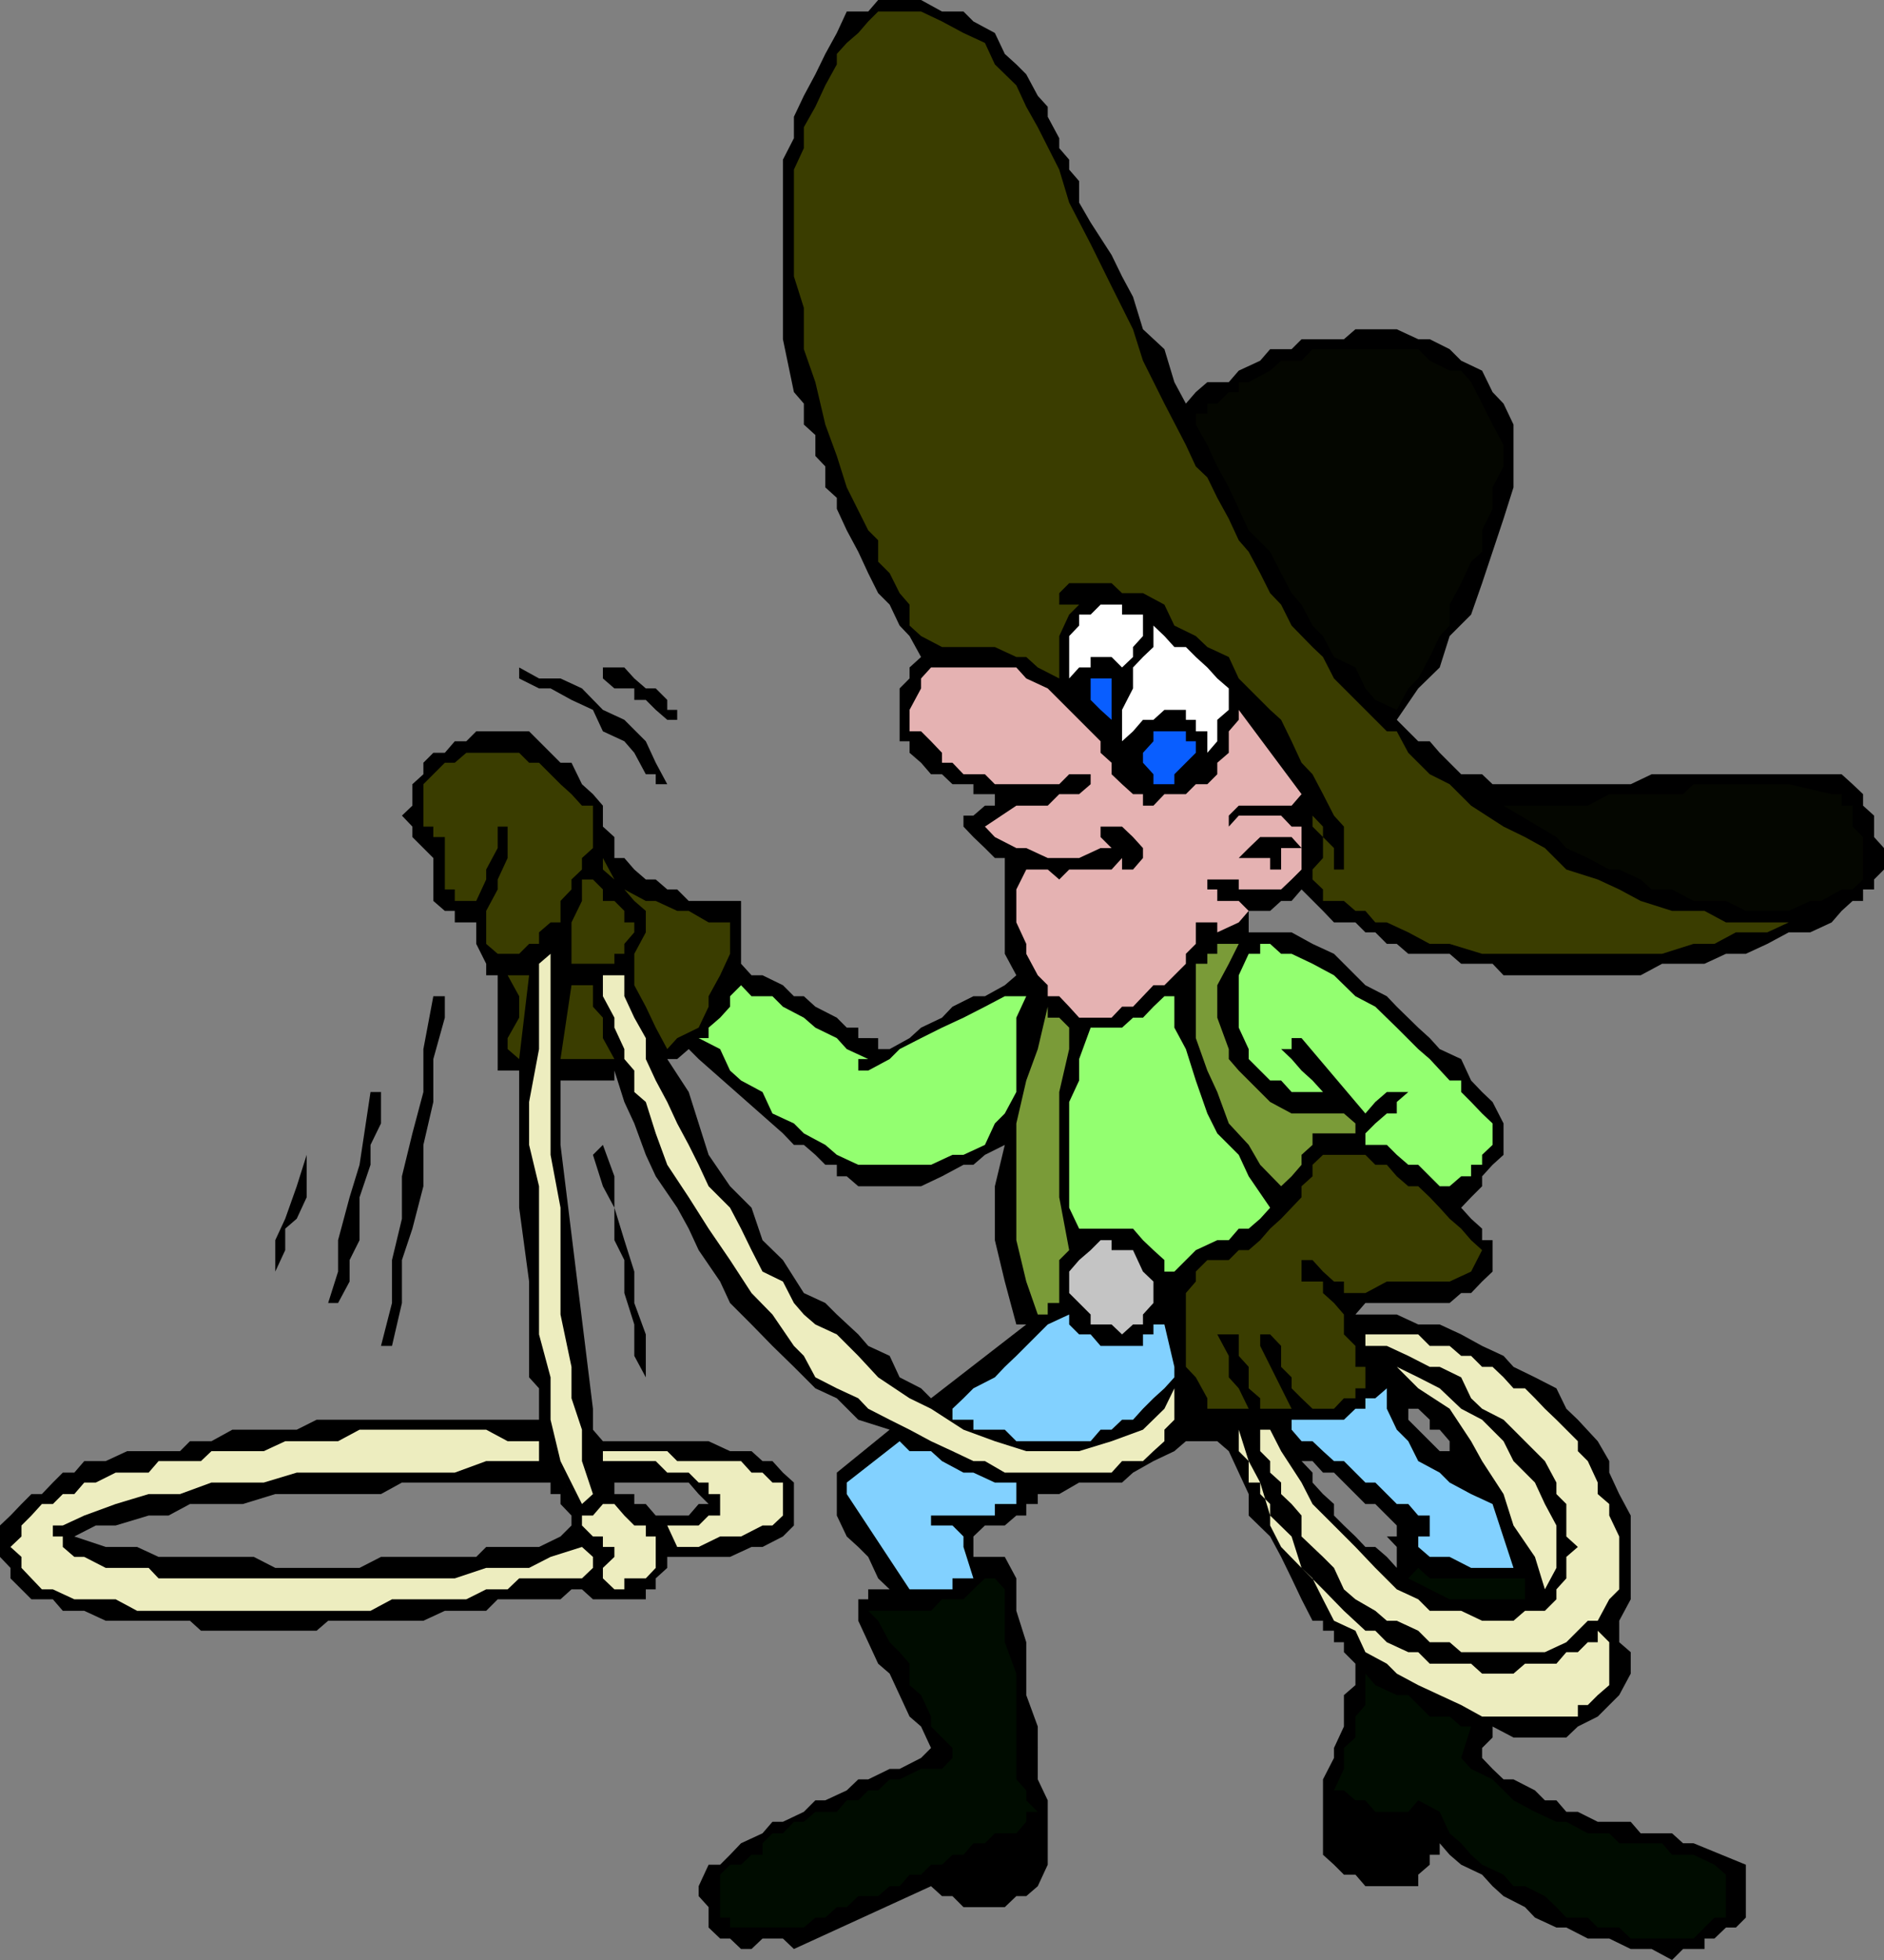
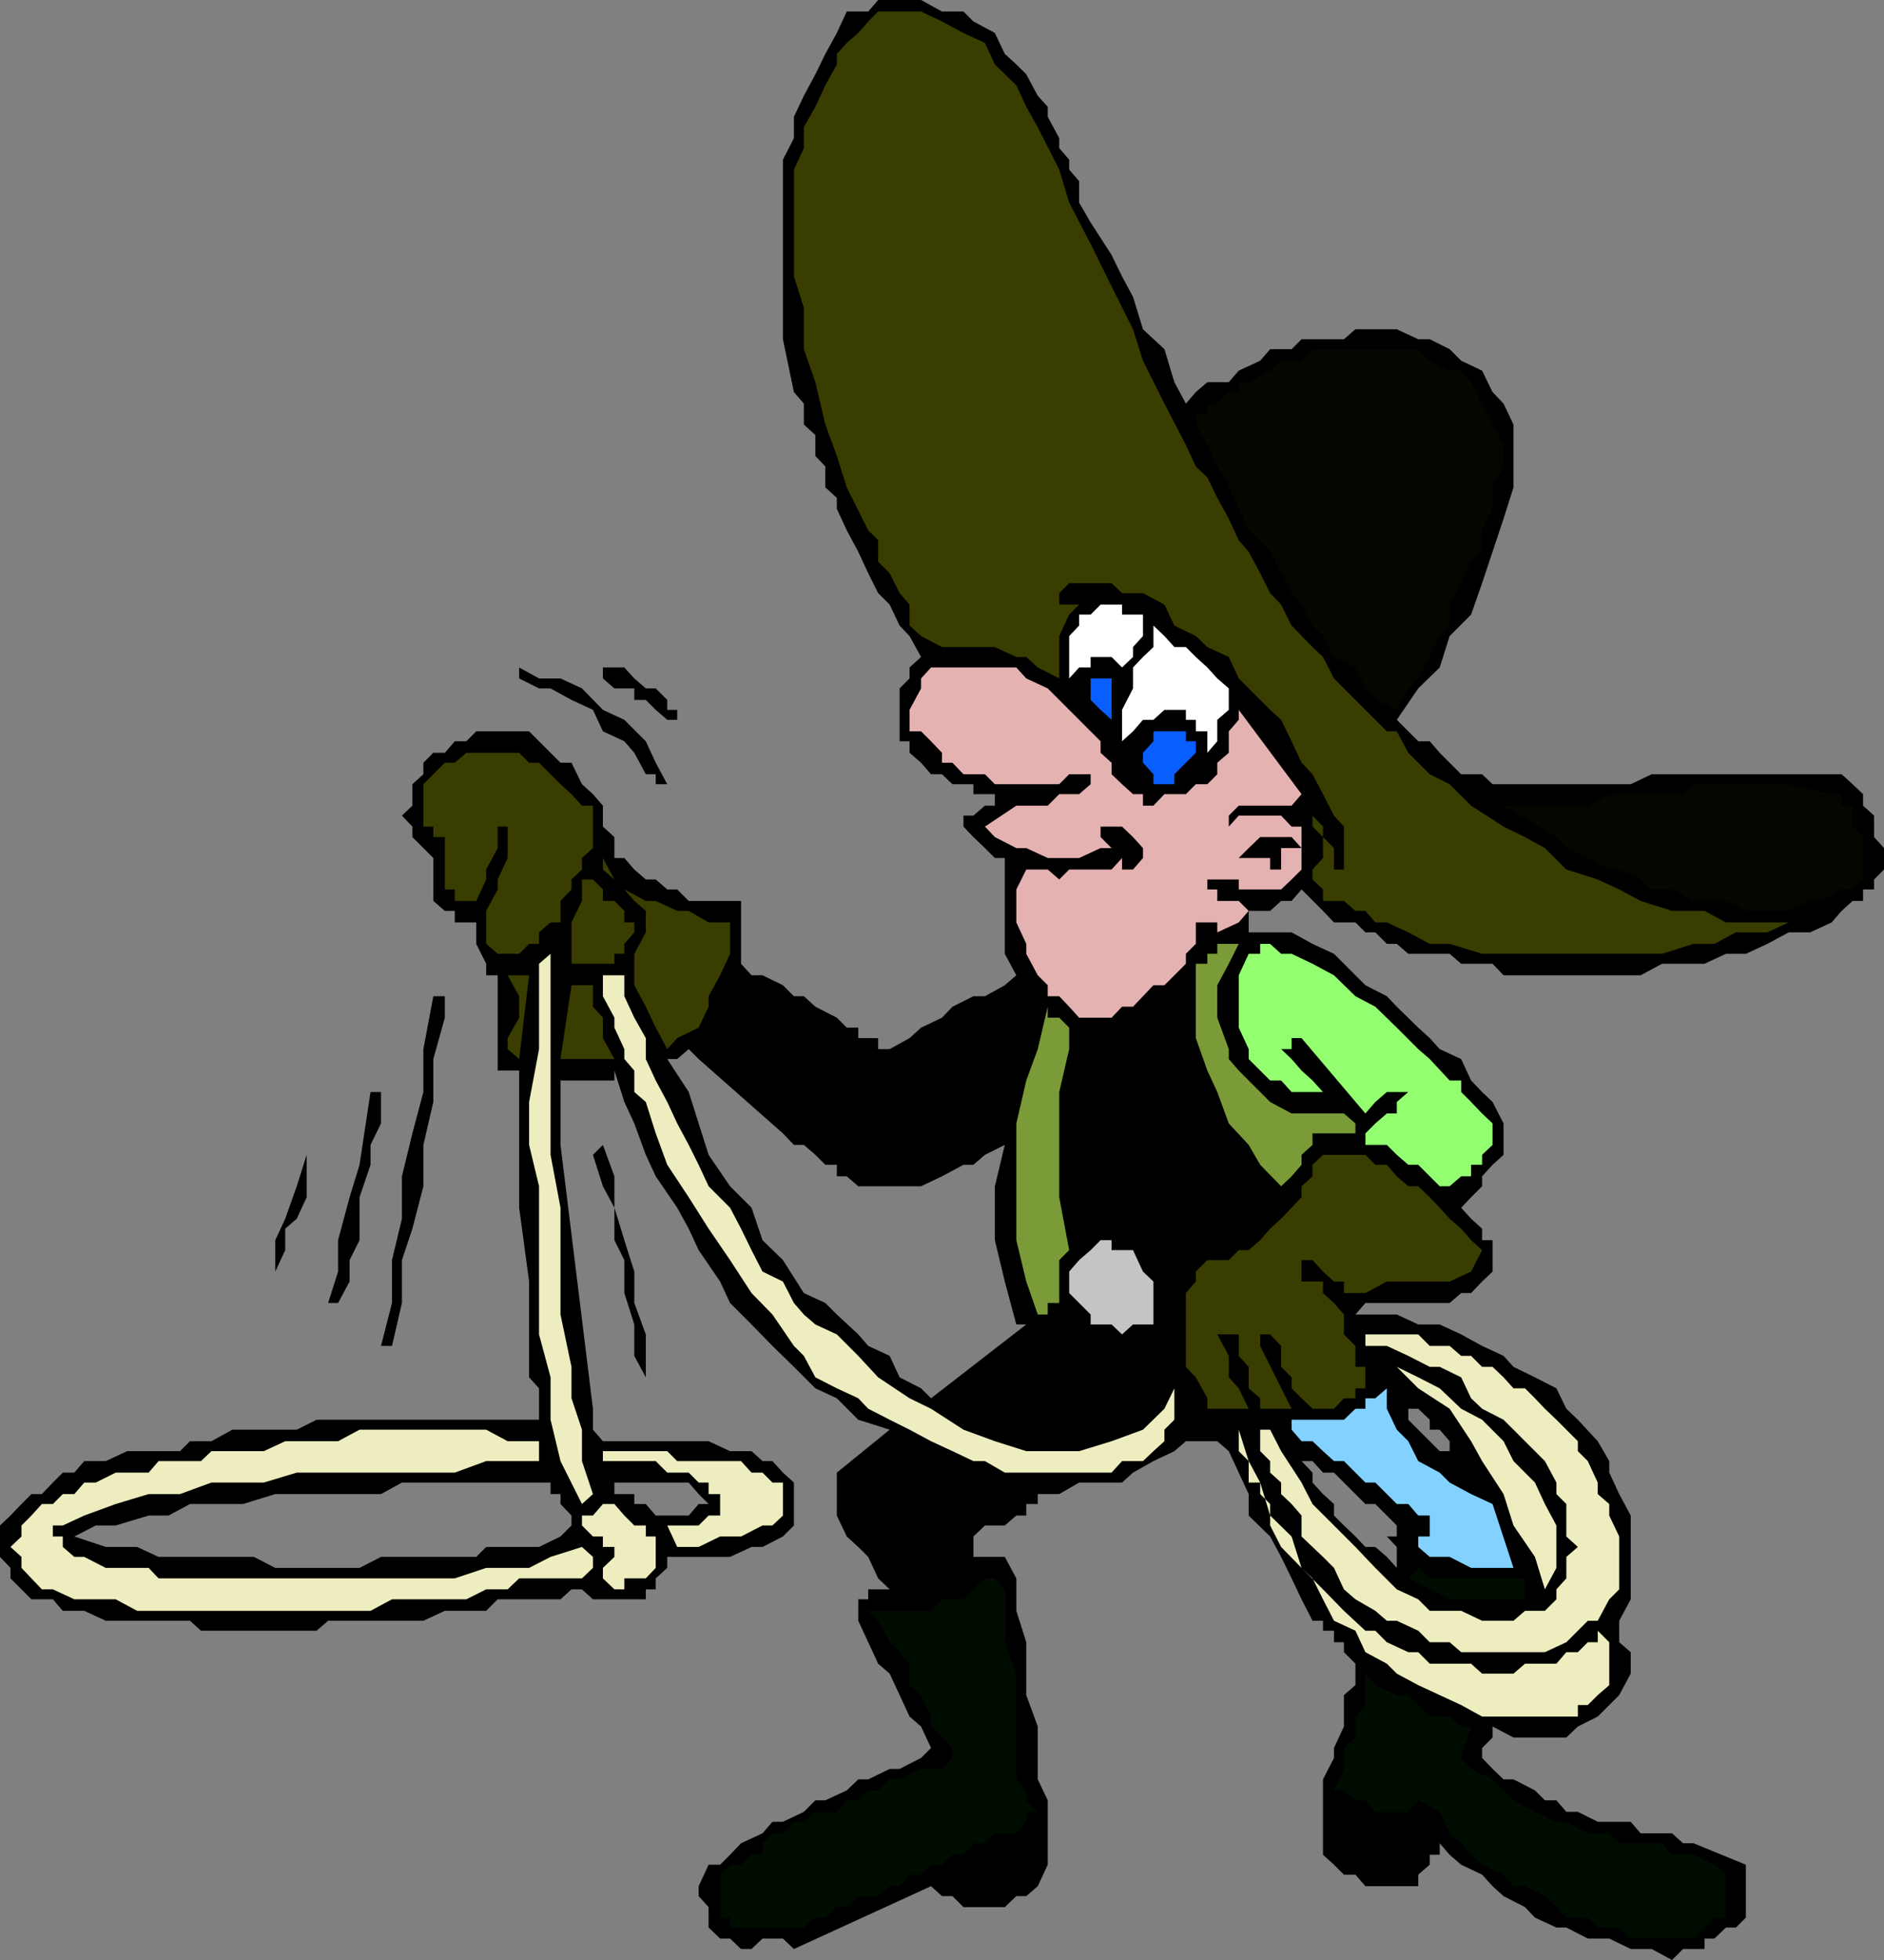
<svg xmlns="http://www.w3.org/2000/svg" width="360" height="374.398">
  <rect width="100%" height="100%" fill="#808080" stroke="none" />
  <path d="m360 162-1.898-2.102v-4.097L356 153.898V151.7l-2-1.898-2.098-1.903h-36.3l-4 1.903h-26.399l-2-1.903h-4L277 145.7l-1.898-1.898-1.899-2.203H271l-4.098-4.098 4.098-6 4.102-4 1.898-6 4.102-4.102 2.101-6 2-6 2.098-6.3 1.902-6v-12l-1.902-4-2.098-2.2-2-4.097-4-1.903L277 66.7l-3.797-1.898H271l-4.098-1.903H259l-2.2 1.903h-8.097l-1.902 1.898h-4.098l-1.902 2.2-4.098 1.902L234.801 73h-4.098l-2.203 1.898-1.898 2.2-2.2-4.098-1.902-6.3-4.098-3.802L216.5 56.7l-2.098-3.898-2-4.102-4-6.199-2.199-3.8v-4.102l-1.902-2.2V30.5l-1.899-2.2v-1.902l-2.199-4.097v-1.903l-1.902-2.097-2.2-4.102-1.898-1.898-2.203-2-1.898-4L186 4.098l-1.898-1.899H180L176 0h-8.2l-1.898 2.2h-4.101l-1.899 4.1-2.199 4-1.902 3.9-2.2 4.1-1.898 4v4.098l-2.101 4.102v34.3l2.101 10.098 1.899 2.2v4l2.199 2v4l1.902 2v4l2.2 2v2.101l1.898 4.102 2.199 4.097 1.902 4.102 1.899 3.8 2.199 2.2 1.902 4 1.899 2 2.199 4-2.2 2v2.098l-1.898 1.902v10.098h1.899v2.203l2.199 1.898 1.902 2.2H180l2 1.902h4v1.898h4.102v2.2h-1.899L186 155.8h-1.898v2.097l1.898 2 2.203 2.102 1.899 1.898H192V182.2l2.203 4.102L192 188.2l-3.797 2.102H186l-4 2-2 2.097-4 1.903-2.2 2-3.8 2.097h-2.2v-2.097H164v-2h-2.2V216.5l-1.898 8.2h1.899l2.199 1.898h12l4-1.899 4.102-2.199H186l2.203-1.902 3.797-1.899-1.898 7.899v10.3l1.898 7.903 2.203 8.199h1.899l-18.2 14.098-1.902-1.899-4.098-2.101L170 259l-4.098-1.902-1.902-2.2-4.098-3.8-2.199-2.2-4.101-1.898-4-6.3-3.899-3.802-2.101-6.199-4.102-4.101-4.098-6-1.902-6-1.898-6-4.102-6.297h1.902l2.2-1.903 1.898 1.903 16.102 14.199 2.101 2.2h1.899l2.199 1.898 1.902 1.902h2.2v2.2l1.898-8.2v-20.2l-1.899-1.902-4.101-2.097-2.2-2h-1.898l-2.101-2.102-3.899-1.898h-2.101l-2-2.203v-12h-10l-2.2-2.2H127.5L125.3 168h-1.898l-2.199-1.902-1.902-2.2h-1.899v-4l-2.199-2v-4l-1.902-2.199-2.098-1.898-2-4.102h-2.101l-6-6H91l-1.898 1.899h-2.2L85 143.8h-2.2l-1.898 1.898v2.2l-2.101 1.902v4.097l-2 1.903 2 2.097v2l4 4v8.2L85 174h1.902v2.2H91v4.1l1.902 3.798v2.203h2.2V204.5h4.101v26.2l1.899 14.1v18.298l1.898 2.101v6H60.5l-3.797 1.899h-12.3l-4 2.203H36.3l-1.899 1.898h-10.1l-4.098 1.899h-4.101l-1.899 2.203H12l-1.898 1.898L8 285.4H6l-1.898 1.9L2 289.5l-2 1.898v6l2 2.102v2l2.102 2.098L6 305.5h4.102L12 307.7h4.102l4.101 1.898h16.098l2.101 1.902H60.5l2.203-1.902h10.098v-1.899l2.101-2.199 1.899-1.902V301.5h2v-2l2.101-2.102h-8.101l-4.098 2.102H52.602l-4.102-2.102H30.3l-4.097-1.898h-6l-6-2 4.098-2.102h3.8l6.301-1.898h3.801l4.098-2.2h10.101l6.2-1.902H72.8l4-2.199h28.402v2.2h1.899l2.101-2.2h8.2-2.2 16.399l1.898 2.2 1.902 1.902H133.5l-1.898 2.199H125.3l-1.899-2.2h-2.199v-1.902h-3.8V283.2h-8.2l-2.101 2.2v1.902l2.101 2.199v1.898l-2.101 2.102-4.102 2H92.902L91 297.398H80.902l-2.101 2.102v2h-2v2.098l-1.899 1.902-2.101 2.2v1.898h8.101L85 307.699h7.902l2.2-2.199h12l2.101-1.902h2l2.098 1.902h10.101v-1.902h1.899V301.5l2.199-2v-2.102h12l4.102-1.898h2.101l3.899-2 2.101-2.102V283.2l-2.101-1.898-2-2.203h-1.899l-2.101-1.899H139.5l-4.098-1.898h-20.199l-1.902-2.203v-4l-6.2-50.399v-12.3h10.301v-1.9l1.899 6 1.902 4.098 2.2 6 1.898 4.101 4.101 6 2.2 4 1.898 4.102 4.102 6 1.898 4.097 4.102 4.102 4 4.098 4.101 4 4.098 4.101 4.101 1.899 4.098 4.101 6 1.899-10.098 8.203v8.199l1.899 4 2.199 2 1.902 1.898 1.899 4.102 2.199 2.098h-4.098v1.902H164v4.098l1.902 4.101 1.899 4.102 2.199 1.898 1.902 4.102 1.899 4.097 2.199 1.903 1.902 4.097-1.902 1.903-4.098 2.097H170l-4.098 2H164L161.8 342l-4.097 1.898h-1.902l-2.2 2.2-4 1.902h-2l-1.898 2.2-4.101 1.898-2.102 2.203-1.898 1.898h-2.2l-1.902 4.102v1.898l1.902 2.102v3.898l2.2 2.102h1.898l2.102 2h2l2.101-2h3.899l2.101 2 26.2-12 2.097 1.898h2l2.102 2.102H192l2.203-2.102h1.899l2.199-1.898 1.902-4.102v-12.3l-1.902-4V329.8l-2.2-6v-10.102l-1.898-6V301.5L192 297.398h-6V293.5l2.203-2.102H192l2.203-1.898h1.899v-2.2h2.199v-1.902h4.101l3.801-2.199h8.2l2.097-1.898 3.902-2.203 4-1.899 2.2-1.898h6l2.199 1.898 1.902 4.102 1.899 4.097v4.102l4.101 4 2.098 3.898 2 4.102 1.902 4 2.098 4.098h2v1.902l2.101-1.902v-1.899l1.899-2.199v-1.902L259 301.5v-2l1.902-2.102V295.5l-1.902-2-2.2-2.102-1.898-1.898v-2.2l-2.101-1.902-2-2.199v-1.898l-2.098-2.203h2.098l2 2.203h2.101l6 6h1.899v-1.903L265 283.2v-4.101h1.902V277.2h2.2v-1.898H271v-2.203l-1.898-1.899v-2.101H271l2.203 2.101v1.899h1.899L277 275.3v1.898l2.203 1.899 1.899 2.203-1.899-2.203-2.203-1.899h-1.898l-4.102-4.1v2.203h-1.898v1.898h-2.2v1.899H265v4.101l-2.2 2.2v1.902l2.2 2.199 1.902 1.898h2.2-2.2v2.102H265l1.902 2v4L265 297.398l-2.2-1.898h-1.898v1.898L259 299.5v2l-2.2 2.098v1.902l-1.898 2.2v1.898l-2.101 1.902h2.101v2.2h1.899v1.898L259 317.8v4.097l-2.2 1.903v6l-1.898 4.097v1.903l-2.101 4.097V354.3l2.101 1.898 1.899 1.899H259l1.902 2.203H271v-2.203l2.203-1.899V354.3h1.899v-2.203L277 354.3l2.203 1.898 4 1.899 2 2.203 2.098 1.898 4.101 2.102 1.899 2 4.101 1.898h1.899l4.101 2.102h4.098l4.102 2h4l3.898 2.097 2.102-2.097h4.101v-2h1.899l2.199-2.102h1.902l1.899-1.898v-10.102l-10-4.101h-2l-2.102-1.899h-6L311.602 348H305.3l-3.801-1.902h-2.2l-1.898-2.2h-2.199L293.301 342l-4.098-2.102h-1.902l-2.098-2-2-2.097v-1.903l2-2v-2.097l4 2.097h10.098l2.199-2.097 3.8-1.903 2.2-2.199 1.902-1.898 2.2-4.102v-4.101l-2.2-1.899v-4.101l2.2-4.098v-16l-2.2-4.102-1.902-4.097v-2.203l-2.2-3.797-3.8-4.102-2.2-2.101-1.898-3.899-4.101-2.101-4.098-2-1.902-2.098-4.098-1.902-4-2.2-4.101-1.898H271l-4.098-1.902H259l1.902-2.2H277l2.203-1.898h1.899l2.101-2.2 2-1.902v-6h-2V234.7l-2.101-1.898-1.899-2.102 1.899-2 2.101-2.101V224.7l2-2.199 2.098-1.902v-6l-2.098-4.098-2-1.902-2.101-2.2-1.899-4.097-4.101-1.903-1.899-2.097-2.203-2-4.098-4-1.902-2-4.098-2.102-6-6-4.101-1.898-4-2.203h-8.2V174h4.102l2.098-1.902h2l1.902-2.2 4.098 4.102 2.101 2.2H259l1.902 1.898h1.899L265 180.3h1.902l2.2 1.898H277l2.203 1.899h6l2.098 2.203H313.5l4.102-2.203h8.101l4.098-1.899h3.8l4.102-1.898 4.098-2.203h4.101l4.098-1.899 1.902-2.199 2.098-1.902h2v-2.2h2.102V168l1.898-1.902V162" />
  <path fill="#3a3d00" d="m198.3 24.3 4.102 8.098 1.899 6.301 4.101 7.899 4 8.101 4.098 8.2 1.902 6 4.098 8.199L226.602 85l1.898 4.098 2.203 2.101 1.899 3.899 2.199 4 1.902 4.101 1.899 2.2 2.199 4.101 1.902 3.8 2.098 2.2 2 4 4 4.098 2 1.902 2.101 4.098 1.899 1.902 4.101 4.098 1.899 1.902 2.199 2.2h1.902l2.2 4.1 4.101 4.098 3.797 1.903 4.102 4.097 6.199 4 4.101 2 3.801 2.102 4.098 4.098 6 1.902 4.101 1.898 4.098 2.2 6 1.902h6.203l4.098 2.2h12l-4.098 1.898h-6l-4.101 2.203h-4l-6 1.898h-34.399L277 180.301h-3.797l-4.101-2.203-4.102-1.899h-2.2L260.903 174H259l-2.2-1.902h-4v-2.2l-2-1.898v-1.902l2-2.2v-4l-2-2v-2.097l2 2.097v2l2.102 2.102v4.098h1.899v-8.2l-1.899-2.097-2.101-4.102-2-3.8-2.098-2.2-1.902-4.101-2-4.098-2.098-1.902-4.101-4.098-1.899-1.902-1.902-4.098-4.098-1.902-2.203-2.098-4.098-2-1.902-4-4.098-2.2h-4l-2-1.902h-8.101l-1.899 1.903v2.199h3.801l-1.902 1.898-1.899 4.102v8.098l-4.101-2.098-2.2-2h-1.898l-4.101-1.902H180l-4-2.098-2.2-2v-4l-1.898-2.2-1.902-3.8-2.2-2.2v-4.1l-1.898-1.9-4.101-8.202-1.899-6-2.199-6L155.801 73l-2.2-6.3v-7.9l-1.898-6V32.399l1.899-4.097v-4l2.199-3.903 1.902-4.097 2.2-4v-2l1.898-2.102L164 6.301l1.902-2.203 1.899-1.899H176l4 1.899 4.102 2.203 4.101 1.898 1.899 4.102 4.101 4 1.899 4.097 2.199 3.903" />
  <path fill="#040600" d="m283.203 77.098 2 4L287.301 85v4.098l-2.098 4v4.101l-2 4.102v4.097l-2.101 1.903-1.899 4.097L277 115.5v4l-1.898 2-1.899 4-2.203 4.098-1.898 1.902-2.2 4.098-4.101-1.899-1.899-2.199-1.902-4-4.098-2-2.101-4-2-2-2.098-4-1.902-2.2-2-3.8-2.098-4.102-4.101-4.097-1.899-4.102-1.902-4.101-2.2-4L230.704 85l-2.203-3.902V79h2.203v-1.902h1.899l2.199-2.2h1.902V73h1.899l4.101-2.2 2.098-1.902h3.902l2.098-2.199H271l2.203 2.2L277 70.8h2.203l1.899 2.2 2.101 4.098" />
  <path fill="#fff" d="M218.402 119.5v2l-1.902 2.098v1.902l-2.098 2-2-2h-4v2h-2.199l-1.902 2.098V121.5l1.902-2v-2.102h2.2l1.898-1.898h4.101v1.898h4v2.102m16.398 12v4.098l-2.198 1.902v4.098l-1.899 2.203v-4.102H228.5V137.5h-1.898v-1.902H222.5l-2.098 1.902h-2l-1.902 2.2-2.098 1.898v2.203-8.203l2.098-4.098v-4l1.902-2 2-1.902V119.5l2.098 2 1.902 2.098h2.2l1.898 1.902 2.203 2 1.899 2.098 2.199 1.902" />
  <path fill="#e5b2b2" d="M210.3 141.598v2.203l2.102 1.898v2.2l2 1.902 2.098 1.898h1.902v2.2h2l2.098-2.2h4.102l1.898-1.898h2.203l1.899-1.903V145.7l2.199-1.898V139.7l1.902-2.199v-1.902l12 16.101-1.902 2.2h-10.098l-1.902 1.902v2.097l1.902-2.097h8.098l2 2.097h1.902v8.2L246.801 168l-2 1.898h-8.098V168h-6v1.898h1.899v2.2h4.101l1.899 1.902-1.899 2.2-4.101 1.898v-1.899H228.5v4.102l-1.898 1.898v1.899l-2.2 2.203-1.902 1.898h-2.098l-2 2.102-1.902 2h-2.098l-2 2.097h-6.199l-1.902-2.097-1.899-2h-2.199v-2.102l-1.902-1.898-2.2-4.102v-1.898l-1.898-4.102v-6.3l1.899-3.801h4.101l2.2 1.902 1.898-1.902h8.101l2-2.2v2.2h2.098l1.902-2.2V162l-1.902-2.102-2.098-2h-4.101v2l2.101 2.102h-2.101l-4.098 1.898h-6L196.102 162h-1.899l-4.101-2.102-1.899-2 6-4h6l2.2-2.199h3.8l2.2-1.898v-1.903H204.3l-1.899 1.903h-12.3l-1.899-1.903h-4.101L182 145.7h-2v-1.898l-2.098-2.203L176 139.7h-2.2v-4.101l2.2-4.098v-1.902l1.902-2.098h16.301l1.899 2.098 4.101 1.902 10.098 10.098" />
  <path d="M127.5 149.8h-2.2v-1.902h-1.898l-2.199-4.097-1.902-2.203-4.098-1.899-1.902-4.101-4.098-1.899-4-2.199H103l-3.797-1.902V127.5l3.797 2.098h4.102l4.101 1.902 4 4.098 4.098 1.902 4.101 4.098 1.899 4.101 2.199 4.102m1.902-14.203v1.902H127.5l-2.2-1.902-1.898-1.899h-2.199V131.5h-3.8l-2.2-1.902V127.5h4.098l1.902 2.098 2.2 1.902h1.898l2.199 2.2v1.898h1.902" />
  <path fill="#095eff" d="M212.402 131.5v6l-2.101-1.902-1.899-1.899v-4.101h4v1.902m14.2 8.2v1.898h1.898v2.203l-4.098 4.097v1.903h-4v-1.903l-2-2.199v-1.898l2-2.203v-1.899h6.2" />
  <path fill="#3a3d00" d="M113.3 153.898V162l-2.097 1.898V168h2.098l1.902 1.898v2.2h2.2L119.3 174v2.2h1.902v1.898l-1.902 2.203v1.898h-1.899v1.899h-8.199v-7.899l2-4.101v-6l-2 1.902v1.898l-2.101 2.2v4.101h-1.899L103 178.098v2.203h-1.898l-1.899 1.898h-4.101l-2.2-1.898V174l2.2-4.102V168L97 163.898v-6h-1.898V162l-2.2 4.098V168L91 172.098h-4.098v-2.2H85v-10h-2.2v-2h-1.898v-8.097l1.899-1.903L85 145.7h1.902l2.2-1.898h10.101l1.899 1.898H103l2.203 2.2 1.899 1.902 2.101 1.898 2 2.2h2.098" />
  <path fill="#040600" d="M350 151.7h1.902v2.198H354v4l2 2V168l-2 1.898h-2.098l-3.902 2.2h-2.098L341.801 174h-8.2l-3.8-1.902h-6.2l-4.101-2.2h-3.898L313.5 168l-4.098-1.902H307.5l-4.098-2.2-4.101-1.898-1.899-2.102-10.101-6h16.101l4.098-2.199h14.102l2-1.898H341.8l8.199 1.898" />
  <path d="M248.703 162h-3.902v4.098h-2.098v-2.2h-6l1.899-1.898 2.199-2.102h6l1.902 2.102" />
  <path fill="#3a3d00" d="M139.5 176.2v6l-1.898 4.1-2.2 4v2l-1.902 4-4.098 2-1.902 2.098-2.2-4.097-1.898-4-2.199-4.102v-6l2.2-4.101V174l-2.2-1.902-1.902-2.2-1.899-1.898-2.199-1.902v-2.2l2.2 4.102 1.898 1.898 4.101 2.2h1.899l4.101 1.902h2.2l3.8 2.2h4.098" />
  <path fill="#7a9b38" d="m236.703 180.3-1.902 3.798-2.2 4.101v6.2l2.2 6v1.902l1.902 2.199 6 6 4.098 2.2h10l2.199 1.898v1.902h-8.2v2.2l-2.097 1.898v1.902l-1.902 2.2-2 1.898-4-4.098-2.2-3.8-3.8-4.102-2.2-6-1.898-4.098-2.203-6.2v-14.202h2.203v-1.899h1.899v-1.898h4.101" />
  <path fill="#93ff70" d="M277 206.398h2.203v2.2l1.899 1.902 2.101 2.2 2 1.898v4.101l-2 1.899v1.902h-2.101v2.2h-1.899L277 226.597h-1.898l-1.899-1.899L271 222.5h-1.898l-2.2-1.902-1.902-1.899h-4.098V216.5l1.899-1.902 2.199-1.899h1.902V210.5l2.2-1.902H265l-2.2 1.902-1.898 2.2-12.199-14.4h-1.902v2.098h-2l2 1.903 1.902 2.199 2.098 1.898 2 2.2h-6l-2-2.2h-2.098l-1.902-1.898-2.2-2.2v-1.902l-1.898-4.097v-10l1.899-4.102h2.199v-1.898h1.902l2.098 1.898h2l4 1.899 4.101 2.203 4.098 4 3.8 2 4.102 4 4.098 4.097 2.203 1.903 3.797 4.097" />
  <path fill="#ededbf" d="M109.203 261.098v6l2 6v6l2.098 6.3-2.098 1.903-4.101-8.203-1.899-7.899v-8.101l-2.203-8.2v-28.3l-1.898-7.899V210.5L103 200.398v-16.3l2.203-1.899v38.399l1.899 10.101v20.399l2.101 10" />
  <path fill="#3a3d00" d="M97 200.398v-2.097l2.203-3.903v-4.097l-2.203-4h4.102l-1.899 16L97 200.398" />
  <path fill="#ededbf" d="M119.3 186.3v4l1.903 4.098 2.2 3.903v4l1.898 4.097 2.199 4.102 1.902 4.098 2.2 4.101 1.898 3.801 1.902 4.098 4.098 4.101 2.102 4 2 4.102 2.101 4.097 3.899 1.903 2.101 4.097 1.899 2.2L155.8 253l4.101 1.898L164 259l3.8 4.098 6 4 4.102 2 6.2 4 6 2.203 6 1.898h10.101l6.2-1.898 6-2.203 4.097-4 1.902-3.899v6l-1.902 1.899v2.203l-2.098 1.898-2 1.899h-4l-2 2.203H192l-3.797-2.203H186l-4-1.899-4.098-1.898-4.101-2.203-3.801-1.899-4.098-2.101-1.902-2-4.098-1.899-4.101-2.101-2.2-4.098-1.898-1.902-4.101-6-4-4.098-4.102-6.3-4.098-6-3.8-6-4.102-6.2-2.2-6-1.898-6-2.199-1.902V204.5l-1.902-2.2v-1.902l-1.899-4.097v-1.903l-2.199-4.097v-4h4.098" />
  <path fill="#3a3d00" d="M113.3 188.2v4.1l1.903 2.098v3.903l2.2 4h-10.301l2.101-14.102h4.098" />
-   <path fill="#93ff70" d="M165.902 202.3H164v2.2h1.902l4.098-2.2 1.902-1.902 4.098-2.097 4-2 4.102-1.903 4.101-2.097 3.797-2h4.102l-1.899 4.097v14.2L192 212.699l-1.898 1.899-1.899 4.101-4.101 1.899H182l-4.098 1.902H164l-4.098-1.902-2.199-1.899-4.101-2.199-1.899-1.902-4.101-1.899-1.899-4.101-4.101-2.2-2.102-1.898-1.898-4.102-4.102-2.097h1.902v-2l2.2-1.903 1.898-2.097v-2l2.102-2.102 2 2.102h4l2 2 4 2.097 2.199 1.903 4.101 2 1.899 2.097 4.101 1.903m76.801 28.399-1.902 2.1-2.2 1.9h-1.898l-1.902 2.198h-2.2l-4.101 1.903-4.098 4.097H222.5V240.7l-2.098-1.898-2-1.903-1.902-2.199h-10.297l-1.902-4v-20.2l1.902-4.102v-4.097l2.2-6h6l2.097-1.903h1.902l2-2.097 2.098-2h1.902v6l2.2 4.097 1.898 6 2.203 6.301 1.899 3.801 4.101 4.098 1.899 4.101 4.101 6" />
  <path d="m85 194.398-2.2 7.903v8.199l-1.898 8.2v7.898l-2.101 8.101-2 6v8.2l-1.899 8.199h-2.101l2.101-8.2V240.7l1.899-7.898V224.7l2-8.199 2.101-7.902v-8.2l1.899-10.097H85v4.097" />
  <path fill="#7a9b38" d="m204.3 200.398-1.898 8.2v20.101l1.899 10.102-1.899 1.898v8.2h-2.199v2.199h-1.902l-2.2-6.297-1.898-7.903v-22.3l1.899-8.2 2.199-6 1.902-8.097v2.097h2.2l1.898 1.903v4.097" />
  <path d="m72.8 214.598-2 4.101v3.801l-2.097 6.2v8.198l-1.902 3.801v4.102l-2.2 4.097h-1.898l1.899-6v-6L66.8 228.7l1.902-6.199 2.098-13.902h2v6m42.403 4.101 2.2 6v6l1.898 6.198 1.902 6v6l2.2 6v12.2-4l-2.2-4.098v-6l-1.902-6v-6.3l-1.899-3.802V230.7l-2.199-4.101-1.902-6 1.902-1.899" />
  <path fill="#3a3d00" d="m283.203 238.8-2.101 4.098-4.102 1.903h-12L260.902 247h-4.101v-2.2h-1.899l-2.101-1.902-2-2.199h-2.098v4.102h4.098V247l2.101 1.898 1.899 2.2v3.8l2.199 2.2v4h1.902v4.101H259v1.899h-2.2l-1.898 2h-4.101l-2.098-2-1.902-1.899v-2.101l-2-2v-4l-2.098-2.2h-1.902v2.2l6 12h-6v-2l-2.2-1.899v-4.101L236.704 259v-4.102h-4.101L234.8 259v4.098l1.902 2.101 1.899 3.899h-7.899v-2l-2.203-4-1.898-2V247l1.898-2.2v-1.902l2.203-2.199h4.098l1.902-1.898h1.899l2.199-1.903 1.902-2.199 2.098-1.898 2-2.102 1.902-2v-2.101l2.098-1.899V222.5l2-1.902h8.101l1.899 1.902h2.2l1.902 2.2 2.2 1.898H271l2.203 2.101 1.899 2 1.898 2.102 2.203 1.898 1.899 2.2 2.101 1.902" />
  <path d="m58.602 228.7-1.899 4.1-2.203 1.9v4.1l-1.898 4.098v-6l1.898-4.097 2.203-6.203 1.899-6v8.101" />
-   <path fill="#c4c4c4" d="m218.402 242.898 2 1.903v4.097l-2 2.2V253H216.5l-2.098 1.898-2-1.898h-4v-1.902l-2.199-2.2-1.902-1.898v-4.102l1.902-2.199 2.2-1.898 1.898-1.903h2.101v1.903h4.098l1.902 4.097" />
-   <path fill="#82d1ff" d="M212.402 257.098h6v-2.2h2V253h2.098l1.902 8.098v2l-1.902 2.101-2.098 1.899-2 2-1.902 2.101h-2.098l-2 1.899h-2.101l-1.899 2.203h-14.199L192 273.098h-6v-1.899h-4v-2.101l2.102-2 1.898-1.899 4.102-2.101 1.898-2 2.203-2.098 4.098-4.102 1.902-1.898 4.098-1.902V253l1.902 1.898h2.2l1.898 2.2h2.101" />
+   <path fill="#c4c4c4" d="m218.402 242.898 2 1.903v4.097V253H216.5l-2.098 1.898-2-1.898h-4v-1.902l-2.199-2.2-1.902-1.898v-4.102l1.902-2.199 2.2-1.898 1.898-1.903h2.101v1.903h4.098l1.902 4.097" />
  <path fill="#ededbf" d="m307.5 289.5 1.902 4v10.098L307.5 305.5l-2.2 4.098h-1.898l-4.101 4.101-4.098 1.899h-16L277 313.699h-3.797L271 311.5l-4.098-1.902H265l-2.2-1.899-3.8-2.199-2.2-1.902-1.898-4.098-2.101-2.102-2-1.898-2.098-2v-4l-1.902-2.2-2-1.902V283.2l-2.098-1.898v-2.203l-1.902-1.899v-6 1.899h1.902l2.098 4.101 3.902 6 2.098 4.102 4.101 4.097L259 295.5l3.8 4 4.102 4.098L271 305.5l2.203 2.2h6l4 1.898h6l2.2-1.899h3.8l2.2-2.199v-1.902l1.898-2.098v-4.102l2.199-1.898-2.2-2v-6.2l-1.898-1.902V283.2l-2.199-4.101-1.902-1.899-1.899-1.898-2.199-2.203-1.902-1.899-4.098-2.101-2.101-2-1.899-4-4.101-2h-1.899L269.102 259 265 257.098h-4.098v-2.2H271l2.203 2.2H277l2.203 1.902h1.899l2.101 2.098h2l2.098 2 1.902 2.101h2.2l1.898 1.899 1.902 2 2.2 2.101 1.898 1.899 2.199 2.203v1.898l1.902 1.899 1.899 4.101v2.2l2.199 1.902v2.199" />
  <path fill="#ededbf" d="m295.203 287.3 2.2 4.098v8.102l-2.2 4.098-1.902-6.2-4.098-6-1.902-6-4.098-6.3-2.101-3.797-4.102-6.203-6-3.899-4.098-4.101 4.098 2 4.102 2.101 4.101 3.899 4 2.101 4.098 4.102 1.902 3.797 4.098 4.101 1.902 4.102" />
  <path fill="#82d1ff" d="M265 265.2v3.898l1.902 4 2.2 2.203 1.898 3.797 4.102 2.203 1.898 1.898 4.102 2.2 4.101 1.902 4 12.199h-8.101L277 297.398h-3.797L271 295.5v-2h2.203v-4H271l-1.898-2.2h-2.2l-4.101-4.1h-1.899L259 281.3l-2.2-2.202h-1.898l-2.101-1.899-2-1.898h-2.098l-1.902-2.203v-1.899h10l2.199-2.101h1.902v-2h1.899l2.199-1.899" />
  <path fill="#ededbf" d="m236.703 273.098 1.899 6 2.199 4.101 1.902 6.301 4.098 4 1.902 6 4.098 4.098 4 4.101 4.101 3.801h1.899l2.199 2.2 4.102 1.898H271l2.203 2.203h7.899l2.101 1.898h6l2.2-1.898h6l1.898-2.203h2.199l1.902-1.899h1.899V311.5l2.199 2.2v8.198l-2.2 1.903-1.898 1.898H301.5v2.2h-18.297l-4-2.2-4.101-1.898-4.102-1.903-4.098-2.199-1.902-1.898-4.098-2.203L259 311.5l-4.098-1.902-2.101-4.098-2-4-2.098-2-3.902-4-2.098-4.102v-4.097l-1.902-1.903V283.2h-2.2v-4.101l-1.898-1.899v-4.101M103 275.3v3.798h2.203-12.3l-6 2.203h-30.2l-6.3 1.898h-10l-6 2.2h-6l-6.301 1.902-6 2.199L12 291.398h-1.898v2.102H12v2l2.203 1.898h1.899l4.101 2.102h8.2l1.898 2h56.601l6-2h8.2l4.101-2.102 6-1.898 2.098 1.898v2.102l-2.098 2h-12L97 303.598h-4.098l-3.8 1.902h-14.2l-4.101 2.2H26.203l-4.101-2.2h-7.899l-4.101-1.902H8L6 301.5l-1.898-2v-2.102L2 295.5l2.102-2v-2.102L6 289.5l2-2.2h2.102L12 285.399h2.203l1.899-2.199H18.3l3.8-1.898h6.301l1.899-2.203h8.101l2-1.899h10l4.098-1.898h10.102l4.101-2.203h24.2L97 275.3h6" />
-   <path fill="#82d1ff" d="M194.203 283.2v4.1h-4.101v2.2h-12.2v1.898H182l2.102 2.102v2l1.898 6h-4v2.098h-8.2l-12-18.2V283.2l10.102-7.898 1.899 1.898h4.101l2.098 1.899 4.102 2.203H186l4.102 1.898h4.101" />
  <path fill="#ededbf" d="M147.602 283.2h2v6.3l-2 1.898h-1.899l-4.101 2.102h-4l-4.102 2h-4.098l-1.902-4.102h6l1.902-1.898h2.2v-4.102h-2.2V283.2H133.5l-1.898-1.898H127.5l-2.2-2.203h-10.097V277.2H127.5l1.902 1.899h12.2l2 2.203h2.101l1.899 1.898M125.3 295.5v4l-1.898 2h-4.101v2.098h-1.899l-2.199-2.098v-2l2.2-2.102V295.5h-2.2v-2h-1.902l-2.098-2.102h-2 2V289.5h2.098l1.902-2.2h2.2l1.898 2.2 1.902 1.898h2.2v2.102h1.898v2" />
  <path fill="#000c00" d="M291.402 301.5v4H277l-7.898-4 1.898-2 2.203 2h18.2M192 313.7l2.203 6v20.198l1.899 2.102v1.898l2.199 2.2h-2.2V348l-1.898 2.2h-4.101l-1.899 1.898H186l-1.898 2.203H182l-2 1.898h-2.098L176 358.098h-2.2l-1.898 2.203H170l-2.2 1.898H164l-2.2 2.102h-1.898l-2.199 2h-1.902l-2.2 1.898H139.5v-1.898h-1.898v-8.203l1.898-1.899h2.102l2-1.898h2.101v-2.203l1.899-1.899h2l2.101-2.199h1.899l2.199-1.902h4.101l1.899-2.2H164l1.902-1.898h1.899l2.199-2.102h1.902l4.098-2h4l2-2.097v-1.903l-4.098-4.097v-1.903L176 323.801l-2.2-1.903v-4.097l-1.898-2.203-1.902-1.899-2.2-4.101-1.898-1.899h12L180 305.5h4.102l1.898-1.902 2.203-2.098h1.899l1.898 2.098v10.101m89.102 16.101-1.899 6 1.899 2.098 4.101 2 2.098 2.102 1.902 1.898 4.098 2.2 4.101 1.902h1.899l4.101 2.2h4.098l1.902 1.898h8.2l1.898 2.203h4.102l4 1.898 2.199 1.899v8.203h-2.2l-4 4h-12l-2.199-2.102h-4.101l-1.899-1.898h-4.101l-1.899-2-2.199-2.102-3.8-1.898h-2.2l-1.902-2.203-4.098-1.899-2.101-1.898-1.899-2.203-2.203-1.899-1.898-4.101-4.102-2.2-1.898 2.2H262.8l-1.899-2.2H259L256.8 342h-1.898l1.899-4.102v-4l2.199-2v-4l1.902-2.199v-6l1.899 2.2 4.101 1.902h2.2l1.898 1.898 2.203 2.2H277l2.203 1.902h1.899" />
  <path d="M265 348v10.098l-2.2-1.899H259v-1.898h-2.2l-1.898-8.203h1.899L259 348h6m8.203 2.2L271 352.097v2.203l-1.898 1.898h-2.2v-6l2.2-2.199H271l2.203 2.2M192 360.3h-3.797v-6H192l2.203-2.202h4.098l-2.2 2.203v3.797l-1.898 2.203H192m-6-.001-6-2.202 4.102-1.899 1.898 1.899v2.203" />
</svg>